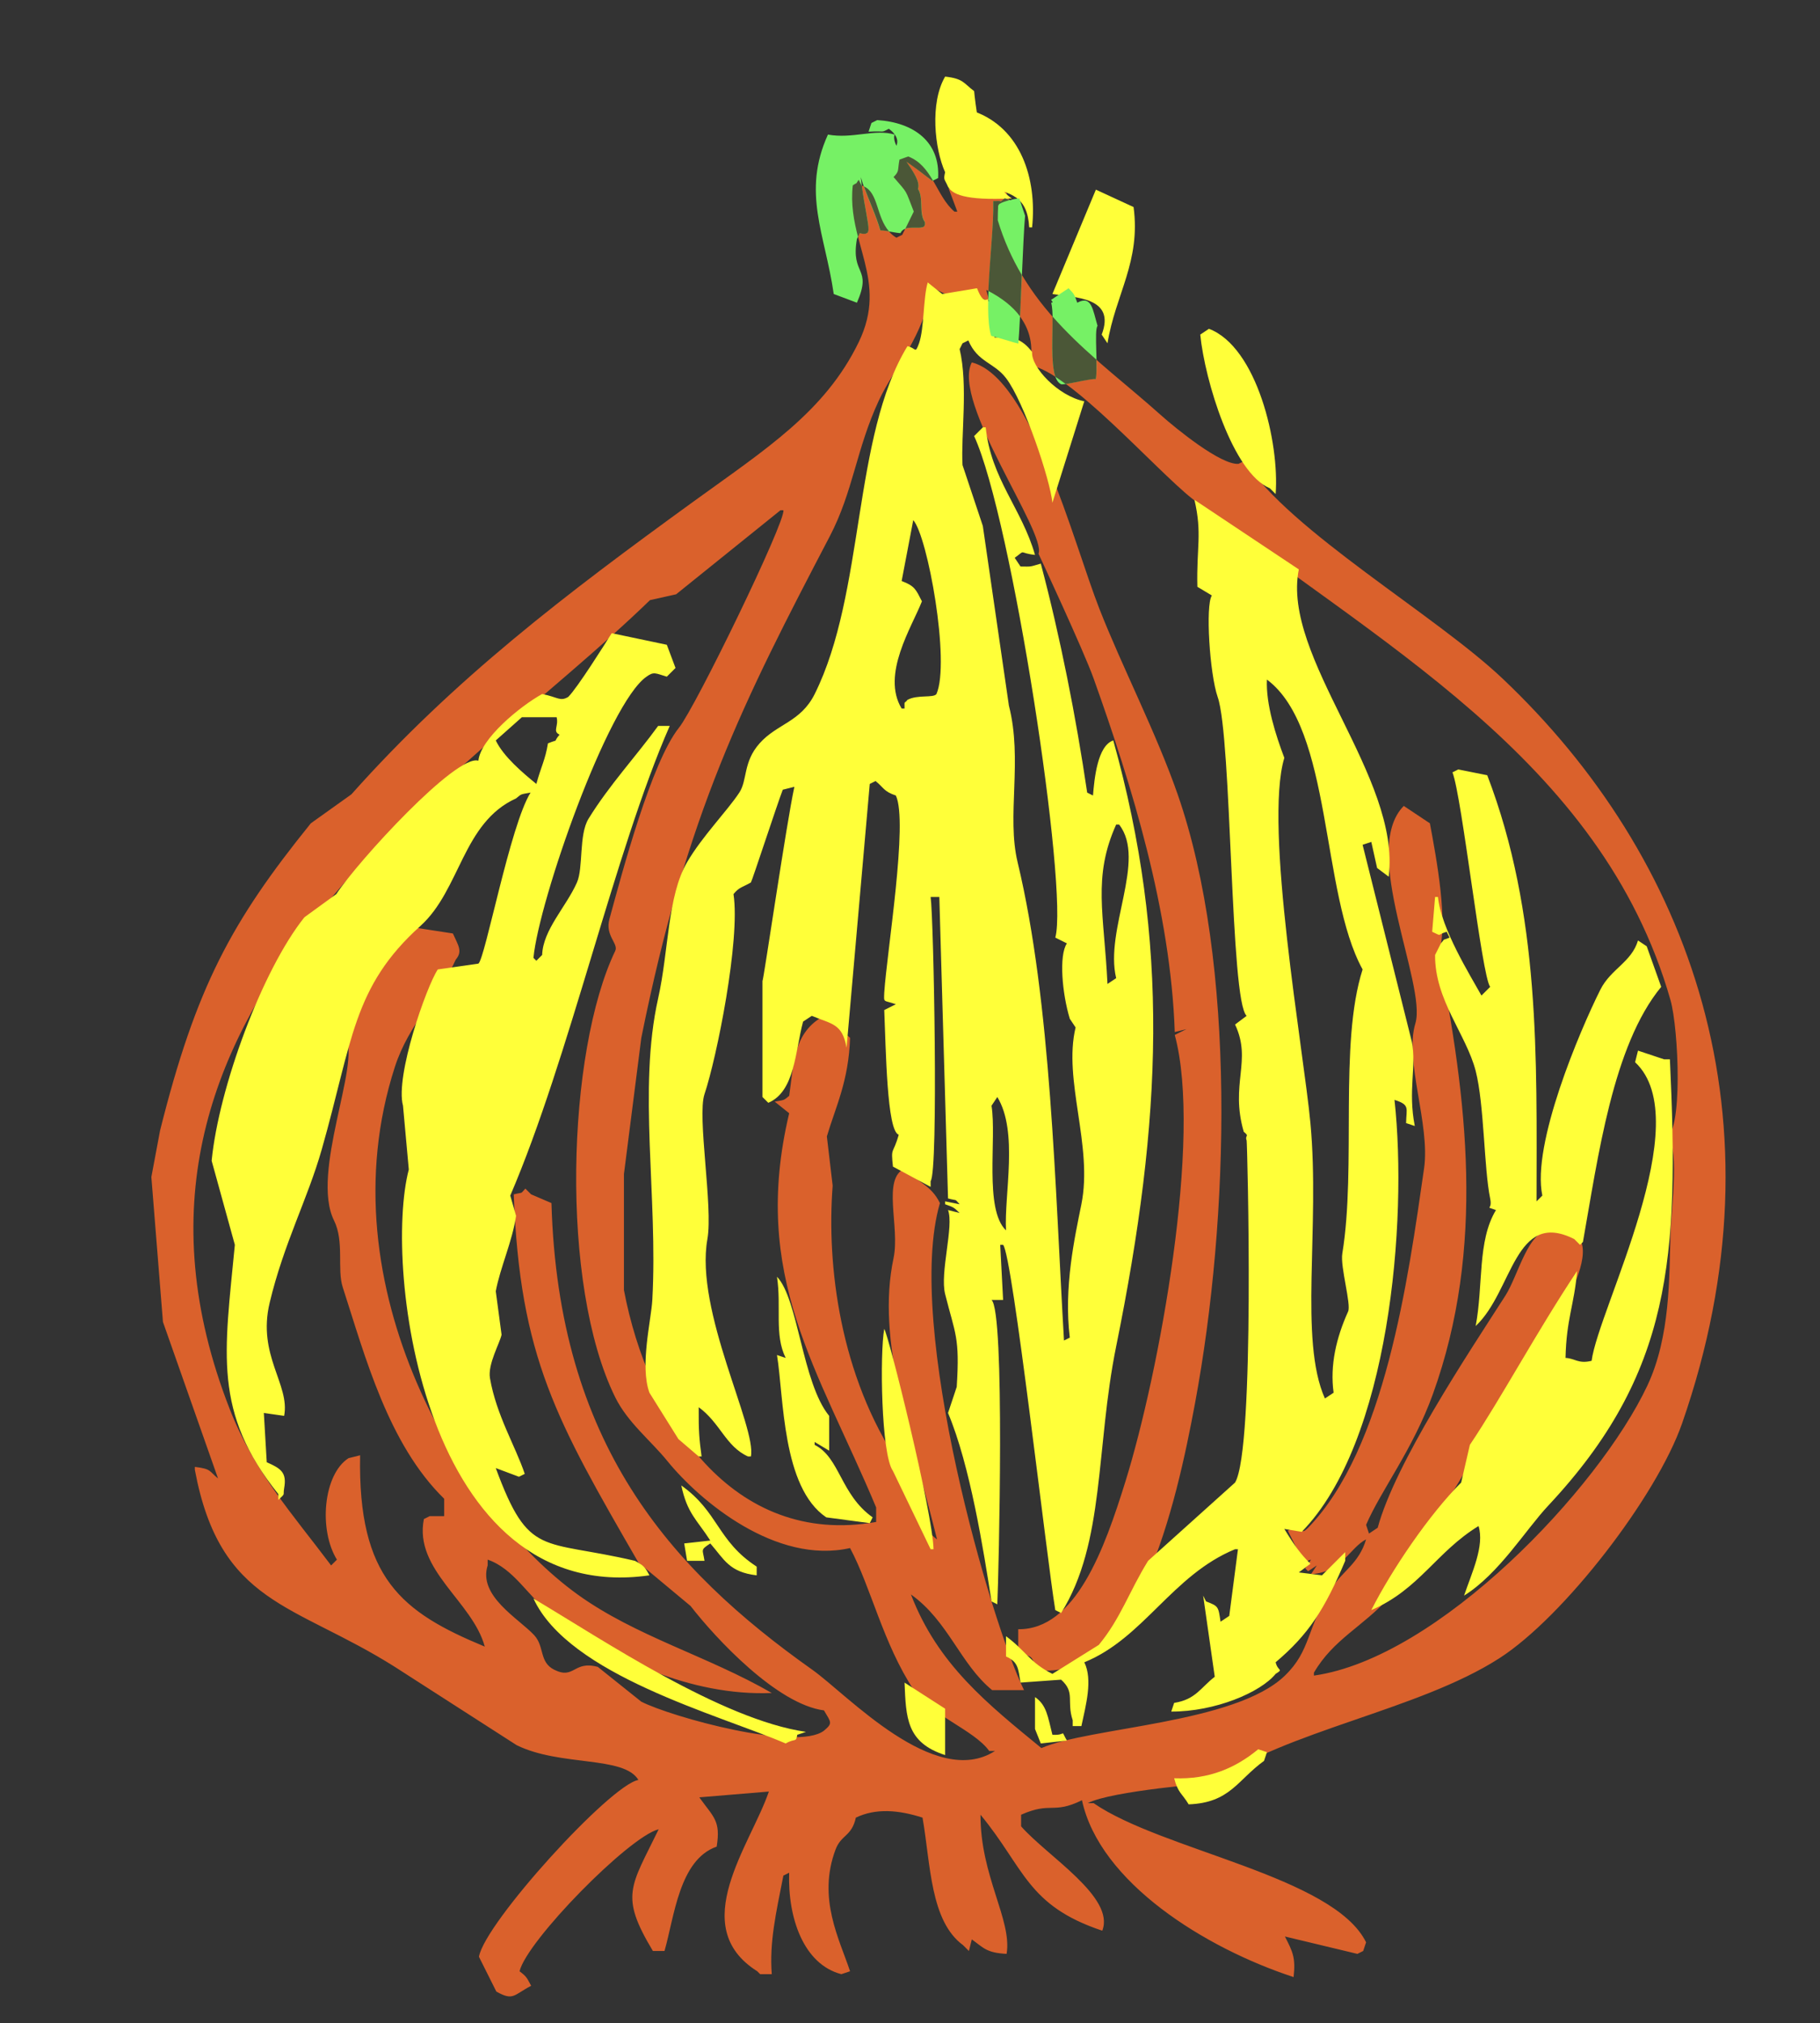
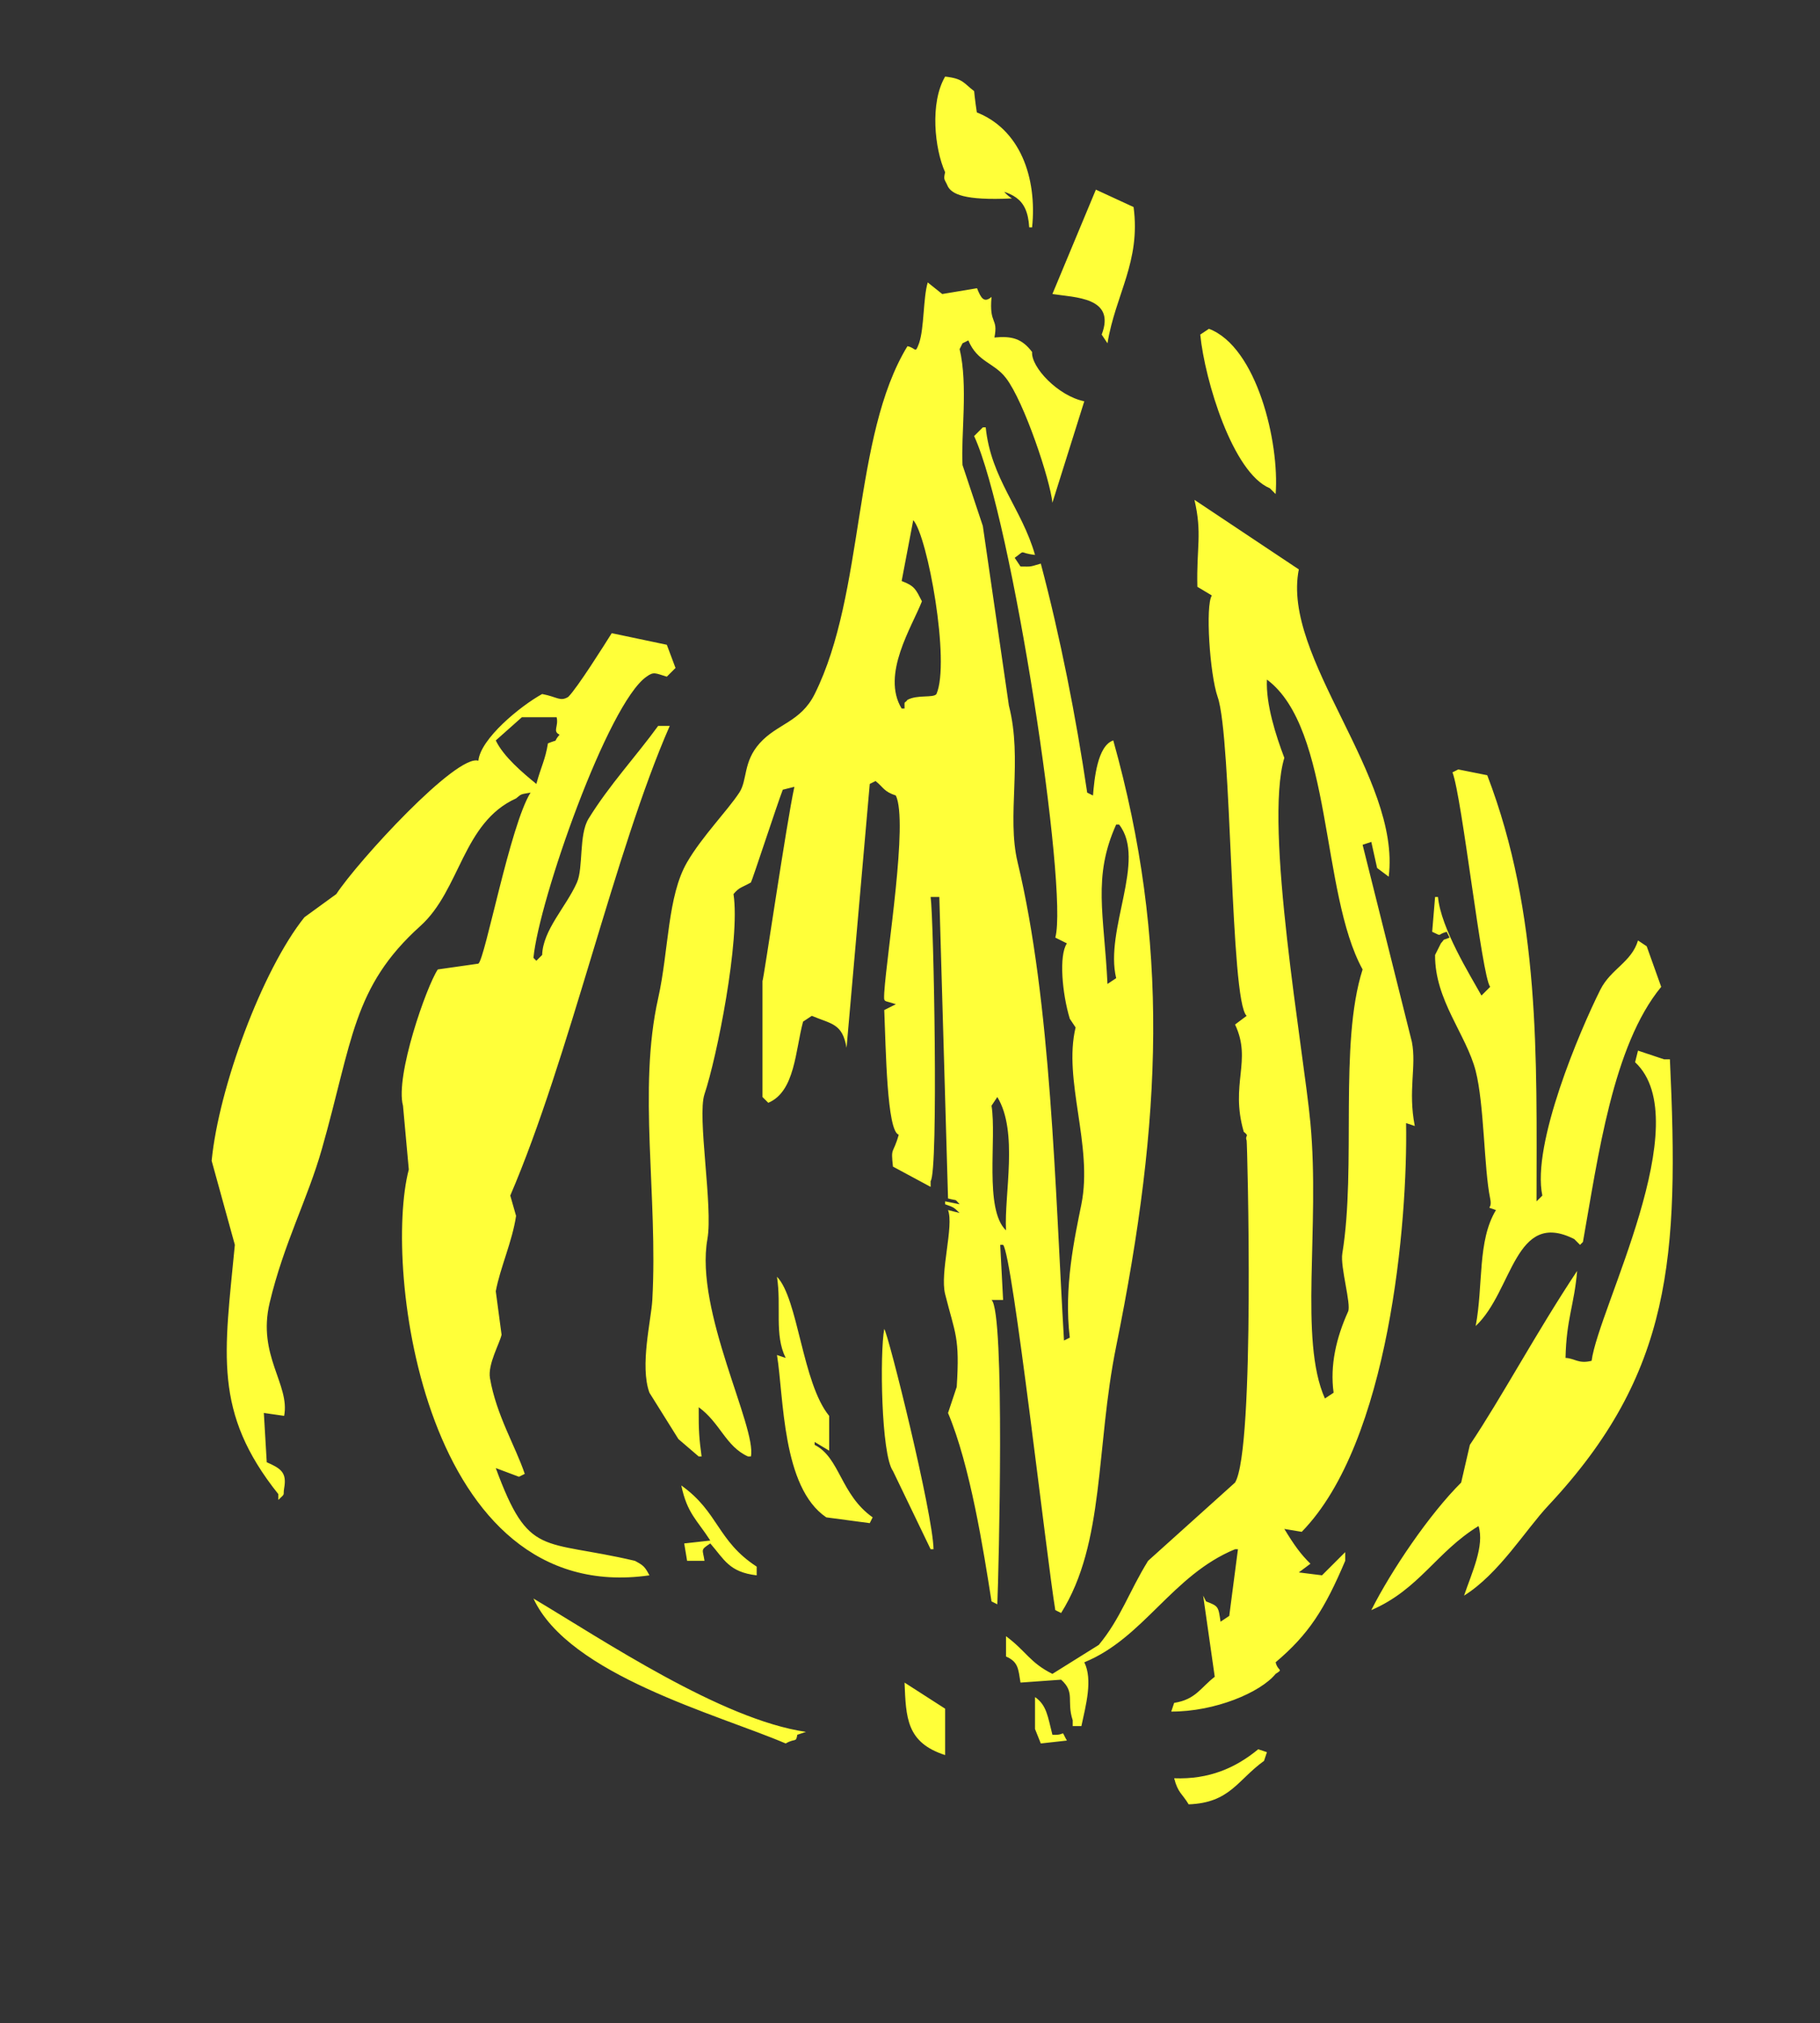
<svg xmlns="http://www.w3.org/2000/svg" xmlns:ns1="http://ns.adobe.com/AdobeIllustrator/10.0/" xmlns:ns2="http://inkscape.sourceforge.net/DTD/sodipodi-0.dtd" xmlns:ns3="http://www.inkscape.org/namespaces/inkscape" ns1:viewOrigin="20.6396 166.7974" ns1:rulerOrigin="224.5 305.5" ns1:pageBounds="-224.5 486.5 387.5 -305.5" ns1:viewBoxInterpretation="asCropBox" width="163.2" height="181.44" viewBox="-20.64 -14.643 163.2 181.44" enable-background="new -20.64 -14.643 163.2 181.44" xml:space="preserve" id="svg2" ns2:version="0.32" ns3:version="0.43+devel" ns2:docname="onion.svg" ns2:docbase="C:\Documents and Settings\James\                  ">
  <rect x="-20.64" y="-14.643" width="163.2" height="181.44" fill="#333333" stroke="none" />
  <defs id="defs224" />
  <ns2:namedview ns3:window-height="623" ns3:window-width="688" ns3:pageshadow="2" ns3:pageopacity="0.0" borderopacity="1.0" bordercolor="#666666" pagecolor="#ffffff" id="base" ns3:zoom="2.055776" ns3:cx="81.599998" ns3:cy="90.720001" ns3:window-x="155" ns3:window-y="8" ns3:current-layer="Layer_1" />
  <g id="Layer_1" ns1:layer="yes" ns1:dimmedPercent="50" ns1:rgbTrio="#4F008000FFFF" style="stroke:#000000;stroke-opacity:1" transform="translate(-6.81,-1.459)">
-     <path d="M 73.313,19.315 C 78.631,20.646 82.408,35.428 84.752,41.41 C 86.792,46.622 89.847,52.519 91.771,58.048 C 97.032,73.173 96.422,96 93.331,112.639 C 91.669,121.583 88.084,137.844 79.033,136.556 C 78.721,135.111 78.644,135.46 77.473,134.996 C 77.473,134.303 77.473,133.61 77.473,132.917 C 82.622,132.974 85.215,125.698 87.091,119.658 C 90.11,109.94 94.012,88.82 91.511,79.625 C 91.857,79.452 92.204,79.279 92.551,79.105 C 92.204,79.192 91.857,79.279 91.511,79.365 C 91.144,68.525 87.665,57.257 84.232,47.651 C 83.336,45.144 79.293,36.472 79.293,36.472 C 80.023,34.577 71.462,22.821 73.313,19.315 z M 67.594,0.856 C 69.848,1.717 70.091,4.36 71.754,5.795 C 71.84,5.795 71.927,5.795 72.014,5.795 C 71.754,5.102 71.494,4.409 71.234,3.716 C 72.746,4.403 75.258,3.473 75.653,3.716 C 76.864,4.217 76.171,4.004 76.693,4.756 C 75.403,5.143 75.686,5.03 75.653,6.575 C 78.152,14.877 84.496,18.88 90.21,23.993 C 91.639,25.27 95.653,28.534 97.229,28.412 C 97.402,28.326 97.576,28.239 97.749,28.152 C 101.919,34.499 114.861,41.948 120.886,47.65 C 137.707,63.57 146.496,87.192 137.003,114.459 C 134.731,120.985 126.431,131.779 120.626,135.515 C 113.352,140.197 101.512,141.986 94.889,146.694 C 94.889,146.694 85.823,147.409 83.711,148.513 C 83.884,148.513 84.057,148.513 84.231,148.513 C 90.398,152.765 105.748,155.068 108.667,160.992 C 108.581,161.252 108.494,161.512 108.407,161.772 C 108.234,161.858 108.061,161.945 107.887,162.031 C 105.721,161.513 103.555,160.992 101.388,160.472 C 102.076,161.821 102.366,162.349 102.168,164.111 C 94.212,161.507 84.771,155.609 83.191,148.253 C 80.557,149.537 80.445,148.349 77.732,149.553 C 77.732,149.9 77.732,150.246 77.732,150.593 C 80.107,153.296 86.184,156.946 85.011,159.952 C 78.25,157.697 78.04,154.328 74.092,149.553 C 74.069,155.057 76.94,158.993 76.432,162.031 C 74.606,161.937 74.355,161.473 73.312,160.732 C 73.226,161.078 73.139,161.425 73.052,161.772 C 72.879,161.598 72.706,161.425 72.532,161.252 C 69.575,159.079 69.625,154.005 68.893,149.813 C 66.74,149.122 64.711,148.95 62.914,149.813 C 62.542,151.514 61.601,151.325 61.094,152.673 C 59.441,157.064 61.473,160.774 62.394,163.591 C 62.134,163.678 61.874,163.765 61.614,163.851 C 58.229,162.972 56.797,158.794 56.935,154.752 C 56.761,154.839 56.588,154.926 56.415,155.012 C 55.744,158.41 55.155,161.009 55.375,163.851 C 55.028,163.851 54.682,163.851 54.335,163.851 C 54.248,163.765 54.162,163.678 54.075,163.591 C 47.694,159.567 53.49,152.245 55.115,147.474 C 53.035,147.647 50.955,147.82 48.876,147.993 C 50.143,149.773 50.815,150.063 50.435,152.413 C 47.073,153.585 46.636,158.713 45.756,161.772 C 45.409,161.772 45.063,161.772 44.716,161.772 C 41.721,156.774 42.716,156.045 45.236,150.853 C 42.562,151.522 33.41,160.858 32.758,163.591 C 33.386,164.062 33.407,164.165 33.798,164.891 C 32.207,165.725 32.21,166.27 30.678,165.411 C 30.158,164.371 29.638,163.331 29.118,162.291 C 29.629,159.253 40.902,146.856 43.416,146.434 C 42.113,144.249 36.424,145.246 32.498,143.314 C 28.858,140.974 25.218,138.635 21.579,136.296 C 12.519,130.569 5.906,130.749 3.642,118.619 C 3.642,118.532 3.642,118.445 3.642,118.359 C 5.145,118.544 4.893,118.725 5.722,119.399 C 4.075,114.72 2.429,110.04 0.782,105.362 C 0.436,101.029 0.089,96.696 -0.257,92.363 C 0.002,90.977 0.262,89.59 0.522,88.204 C 3.751,75.305 6.928,69.457 14.041,60.648 C 15.254,59.781 16.467,58.915 17.68,58.048 C 26.914,47.683 36.861,40.129 48.356,31.792 C 54.802,27.117 60.143,23.752 63.174,17.494 C 65.869,11.928 62.079,8.579 62.654,3.456 C 63.153,3.094 62.81,3.43 63.174,2.936 C 63.26,3.109 63.347,3.282 63.434,3.456 C 65.193,3.966 64.54,6.923 66.553,8.135 C 66.727,8.048 66.9,7.962 67.073,7.875 C 67.42,7.182 67.766,6.489 68.113,5.795 C 67.296,3.724 67.631,4.239 66.293,2.676 C 66.834,2.132 66.626,2.125 66.813,1.116 C 67.074,1.031 67.334,0.944 67.594,0.856 z M 69.674,12.555 C 69.037,17.002 66.376,19.737 64.994,22.693 C 62.952,27.066 62.684,30.877 60.575,34.911 C 52.83,49.727 47.735,59.738 43.677,79.885 C 43.158,83.958 42.638,88.032 42.118,92.103 C 42.118,95.57 42.118,99.036 42.118,102.502 C 44.293,113.988 51.85,125.587 64.735,123.299 C 64.735,122.866 64.735,122.433 64.735,121.999 C 59.537,109.571 53.461,101.281 56.936,86.645 C 56.502,86.299 56.069,85.952 55.636,85.605 C 56.58,85.438 56.423,85.5 56.936,85.085 C 57.342,82.375 57.261,79.61 59.795,78.066 C 61.024,78.581 61.515,79.101 62.395,79.886 C 62.271,83.776 61.103,86.056 60.315,88.725 C 60.488,90.198 60.662,91.671 60.835,93.144 C 60.284,100.283 61.477,110.186 66.814,118.101 C 67.943,119.774 68.093,123.368 70.194,124.86 C 67.852,115.324 64.715,107.107 66.294,99.643 C 66.893,96.809 65.211,92.466 67.334,91.585 C 68.409,92.893 69.616,93.001 70.454,94.704 C 67.246,105.649 75.085,132.475 77.993,138.377 C 77.819,138.377 77.646,138.377 77.473,138.377 C 76.693,138.377 75.913,138.377 75.133,138.377 C 72.271,136.033 71.205,132.185 67.854,129.798 C 70.266,136.108 74.781,139.654 79.552,143.576 C 83.924,141.681 96.93,141.395 101.389,137.077 C 103.741,134.8 103.287,132.891 105.549,129.278 C 106.531,127.709 108.028,127.032 108.668,124.859 C 107.217,125.601 106.481,127.831 103.729,127.978 C 103.902,127.718 104.076,127.458 104.249,127.199 C 103.989,127.372 103.729,127.545 103.469,127.718 C 103.382,127.632 103.296,127.545 103.209,127.458 C 103.382,127.199 103.556,126.939 103.729,126.679 C 102.981,126.837 103.304,127.373 102.949,126.679 C 102.516,125.812 102.083,124.945 101.649,124.079 C 101.823,123.992 101.996,123.906 102.169,123.819 C 103.139,124.084 102.923,124.334 103.469,123.819 C 110.346,116.72 112.421,101.668 113.868,91.583 C 114.432,87.648 112.08,81.929 113.088,78.585 C 114.132,75.118 108.093,63.05 112.048,59.088 C 112.828,59.608 113.608,60.128 114.388,60.648 C 114.982,63.805 116.082,69.722 115.167,72.346 C 117.696,85.296 119.406,98.682 114.648,111.86 C 112.87,116.782 109.991,120.478 108.668,123.558 C 108.755,123.818 108.842,124.078 108.928,124.338 C 109.188,124.165 109.448,123.991 109.708,123.818 C 111.283,118.011 117.766,108.286 121.147,103.021 C 122.341,101.161 123.183,97.068 125.306,97.042 C 132.114,96.625 124.57,106.757 122.966,109.78 C 118.894,116.538 114.82,123.298 110.748,130.057 C 108.399,132.679 105.724,133.819 103.989,136.816 C 103.989,136.903 103.989,136.989 103.989,137.076 C 115.127,135.498 129.519,120.359 133.885,111.08 C 135.964,106.661 135.848,101.372 135.965,97.302 C 136.012,95.65 136.905,88.568 135.445,88.983 C 137.127,88.58 136.691,79.053 135.965,76.505 C 129.745,54.707 109.26,44.349 93.071,31.531 C 89.761,28.912 82.065,20.116 78.513,19.574 C 79.157,16.525 77.543,14.278 74.613,12.814 C 74.7,13.161 74.786,13.508 74.873,13.854 C 73.056,12.882 71.424,13.418 70.714,13.074 C 70.367,12.902 70.02,12.728 69.674,12.555 z M 56.156,32.572 C 53.036,35.085 49.917,37.598 46.797,40.111 C 46.017,40.284 45.237,40.457 44.457,40.631 C 27.376,57.226 -7.214,77.359 6.763,113.159 C 8.972,118.818 12.41,122.598 15.861,127.197 C 16.035,127.024 16.208,126.851 16.381,126.678 C 14.733,124.015 15.151,119.043 17.421,117.579 C 17.768,117.492 18.114,117.405 18.461,117.319 C 18.252,128.338 22.182,131.386 29.639,134.476 C 28.544,130.423 23.274,127.6 24.18,123.038 C 24.354,122.951 24.527,122.865 24.7,122.778 C 25.133,122.778 25.567,122.778 26,122.778 C 26,122.258 26,121.738 26,121.218 C 20.982,116.313 18.919,108.479 16.901,102.241 C 16.378,100.625 17.062,98.162 16.121,96.262 C 14.003,91.981 18.541,82.165 17.161,79.884 C 18.336,77.44 19.365,74.022 21.061,71.825 C 21.765,70.912 23.066,70.804 23.4,70.005 C 24.527,70.179 25.653,70.352 26.78,70.525 C 27.245,71.574 27.683,72.117 27.04,72.865 C 25.517,76.24 22.84,78.593 21.581,82.484 C 15.161,102.307 27.786,122.456 37.958,129.797 C 43.179,133.565 49.64,135.32 55.376,138.636 C 48.094,138.935 40.789,135.503 35.359,131.357 C 33.531,129.961 32.244,127.484 29.899,126.678 C 29.899,126.851 29.899,127.024 29.899,127.197 C 29.023,129.934 32.682,131.96 34.059,133.437 C 35.024,134.472 34.492,135.869 35.879,136.556 C 37.685,137.452 37.595,135.699 39.778,136.296 C 41.078,137.335 42.378,138.376 43.677,139.416 C 46.408,140.796 57.597,143.89 60.055,142.015 C 60.863,141.335 60.694,141.285 60.055,140.196 C 55.856,139.649 50.376,133.775 48.097,130.837 C 46.537,129.537 44.977,128.237 43.418,126.937 C 36.09,114.24 32.774,108.548 32.239,93.923 C 33.188,93.686 32.771,93.933 33.279,93.403 C 33.452,93.577 33.626,93.75 33.799,93.923 C 34.405,94.183 35.012,94.443 35.619,94.703 C 36.239,116.186 46.127,127.425 59.015,136.556 C 62.133,138.765 69.989,147.306 75.393,143.835 C 75.22,143.835 75.046,143.835 74.873,143.835 C 73.555,141.974 69.572,140.588 68.114,138.376 C 65.354,134.187 64.27,129.149 62.395,125.638 C 55.756,127.138 48.927,121.422 46.017,117.839 C 44.527,116.003 42.457,114.386 41.338,112.12 C 36.347,102.012 36.999,81.132 41.338,72.086 C 41.651,71.434 40.407,70.725 40.818,69.227 C 41.952,65.086 44.567,55.182 47.057,52.069 C 48.575,50.171 56.636,33.562 56.416,32.572 C 56.329,32.572 56.242,32.572 56.156,32.572 z " style="fill:#da612c;fill-opacity:1;stroke:none;stroke-opacity:1" id="path19" />
-     <path d="M 73.52,-3.195 C 77.686,-1.7 79.174,2.807 78.719,7.204 C 78.632,7.204 78.546,7.204 78.459,7.204 C 78.3,4.412 76.833,4.123 74.56,3.564 C 74.213,1.311 73.866,-0.943 73.52,-3.195 z M 84.438,3.823 C 85.565,4.343 86.691,4.863 87.818,5.383 C 88.475,10.285 86.194,13.214 85.478,17.601 C 85.305,17.341 85.132,17.081 84.958,16.821 C 86.254,13.451 82.549,13.503 80.539,13.182 C 81.839,10.063 83.138,6.943 84.438,3.823 z M 69.36,12.143 C 69.794,12.489 70.227,12.836 70.66,13.183 C 71.7,13.009 72.74,12.836 73.78,12.663 C 74.136,13.554 74.404,14.016 75.08,13.443 C 74.854,15.983 75.7,15.252 75.34,17.082 C 76.887,16.937 77.798,17.163 78.719,18.382 C 78.614,19.734 81.04,22.323 83.398,22.801 C 82.445,25.834 81.492,28.867 80.539,31.9 C 80.343,29.851 77.999,22.831 76.379,20.722 C 75.294,19.308 73.829,19.307 73,17.342 C 72.827,17.429 72.653,17.515 72.48,17.602 C 72.393,17.775 72.307,17.949 72.22,18.122 C 72.992,21.385 72.327,25.849 72.48,28.521 C 73.087,30.34 73.693,32.16 74.3,33.98 C 75.08,39.351 75.859,44.725 76.639,50.098 C 77.889,54.966 76.417,59.963 77.419,64.136 C 80.435,76.696 80.777,93.435 81.579,107.029 C 81.752,106.942 81.925,106.855 82.099,106.769 C 81.544,102.246 82.544,97.762 83.138,94.81 C 84.196,89.569 81.481,83.671 82.619,78.952 C 82.445,78.692 82.272,78.433 82.099,78.173 C 81.414,75.918 81.108,72.489 81.839,71.414 C 81.492,71.24 81.145,71.067 80.799,70.894 C 81.989,66.665 76.917,33.29 73.52,25.92 C 73.78,25.66 74.04,25.4 74.3,25.14 C 74.386,25.14 74.473,25.14 74.56,25.14 C 75.027,29.752 77.801,32.433 78.979,36.578 C 77.419,36.403 78.233,36.054 77.159,36.838 C 77.333,37.098 77.506,37.358 77.679,37.618 C 78.737,37.632 78.47,37.654 79.499,37.358 C 81.239,43.929 82.649,51.053 83.658,57.894 C 83.832,57.981 84.005,58.068 84.178,58.154 C 84.303,56.656 84.577,53.688 85.998,53.215 C 91.052,71.299 90.407,87.09 86.258,107.546 C 84.408,116.668 85.265,125.192 81.319,131.463 C 81.145,131.376 80.972,131.29 80.799,131.203 C 80.032,126.618 76.963,99.322 76.119,98.448 C 76.033,98.448 75.946,98.448 75.859,98.448 C 75.946,100.094 76.033,101.74 76.119,103.387 C 75.773,103.387 75.426,103.387 75.08,103.387 C 76.304,104.435 75.723,127.849 75.6,130.683 C 75.426,130.596 75.253,130.51 75.08,130.423 C 74.366,125.859 73.167,118.232 71.18,113.525 C 71.44,112.746 71.7,111.966 71.96,111.186 C 72.246,106.712 71.825,106.471 70.92,102.867 C 70.433,100.927 71.726,96.77 71.18,95.328 C 71.527,95.415 71.873,95.501 72.22,95.588 C 71.7,95.107 71.748,95.095 70.92,94.808 C 70.92,94.721 70.92,94.635 70.92,94.548 C 71.353,94.635 71.787,94.721 72.22,94.808 C 71.71,94.271 72.123,94.538 71.18,94.288 C 70.92,85.279 70.66,76.265 70.4,67.254 C 70.14,67.254 69.88,67.254 69.62,67.254 C 69.893,69.146 70.33,91.822 69.62,92.731 C 69.62,92.904 69.62,93.077 69.62,93.25 C 68.494,92.644 67.367,92.037 66.241,91.431 C 66.039,89.601 66.243,90.408 66.761,88.571 C 65.693,88.271 65.608,80.836 65.461,77.393 C 65.808,77.219 66.154,77.046 66.501,76.873 C 65.372,76.468 65.424,76.798 65.461,75.833 C 65.691,72.218 67.624,60.508 66.501,58.155 C 65.407,57.789 65.432,57.459 64.681,56.856 C 64.508,56.942 64.334,57.029 64.161,57.116 C 63.468,65 62.775,72.888 62.081,80.771 C 61.703,78.587 60.748,78.661 58.962,77.912 C 58.702,78.085 58.442,78.258 58.182,78.431 C 57.483,81.007 57.469,84.699 55.062,85.71 C 54.889,85.537 54.716,85.364 54.542,85.191 C 54.542,81.724 54.542,78.258 54.542,74.792 C 54.646,74.67 56.707,60.531 57.402,57.374 C 57.055,57.461 56.709,57.548 56.362,57.634 C 55.873,58.892 53.612,65.812 53.503,65.953 C 52.762,66.38 52.464,66.356 51.943,66.993 C 52.57,71.092 50.438,81.684 49.343,84.931 C 48.667,86.93 50.12,95.036 49.603,97.929 C 48.452,104.373 54.037,114.809 53.503,117.426 C 53.416,117.426 53.329,117.426 53.243,117.426 C 51.234,116.514 50.774,114.436 48.823,113.007 C 48.808,115.201 48.872,115.852 49.083,117.426 C 48.997,117.426 48.91,117.426 48.823,117.426 C 48.217,116.906 47.61,116.386 47.004,115.866 C 46.137,114.48 45.27,113.093 44.404,111.707 C 43.527,109.292 44.565,105.182 44.664,103.388 C 45.177,94.066 43.353,84.529 45.184,76.353 C 46.148,72.047 46.008,67.184 47.783,64.135 C 49.133,61.817 51.375,59.546 52.463,57.895 C 53.203,56.772 52.787,55.155 54.282,53.476 C 55.857,51.708 57.963,51.58 59.222,49.057 C 63.75,39.975 62.594,25.962 67.541,17.861 C 68.33,18.015 68.208,18.606 68.581,17.601 C 69.056,16.22 68.941,13.553 69.36,12.143 z M 94.577,16.301 C 98.88,17.938 100.911,26.511 100.556,31.119 C 100.383,30.946 100.209,30.773 100.036,30.599 C 96.715,29.225 94.208,20.947 93.797,16.821 C 94.057,16.649 94.317,16.476 94.577,16.301 z M 93.277,31.639 C 96.397,33.719 99.516,35.798 102.636,37.878 C 101.055,45.753 111.811,56.5 110.695,65.433 C 110.348,65.173 110.001,64.913 109.655,64.653 C 109.481,63.873 109.308,63.094 109.135,62.314 C 108.875,62.4 108.615,62.487 108.355,62.574 C 109.828,68.465 111.301,74.36 112.774,80.251 C 113.203,82.455 112.407,84.587 113.034,87.79 C 112.774,87.703 112.514,87.617 112.254,87.53 C 112.277,86.182 112.623,85.892 111.215,85.45 C 112.406,96.348 110.759,116.148 102.896,124.184 C 102.376,124.097 101.856,124.011 101.336,123.924 C 102.257,125.431 102.8,126.179 103.676,127.044 C 103.329,127.304 102.982,127.564 102.636,127.823 C 103.329,127.91 104.022,127.997 104.715,128.083 C 105.409,127.39 106.102,126.697 106.795,126.004 C 106.795,126.264 106.795,126.524 106.795,126.784 C 104.941,131.147 103.53,133.365 100.556,135.882 C 100.756,136.723 101.302,136.449 100.556,136.922 C 99.187,138.598 95.11,140.315 91.197,140.302 C 91.284,140.042 91.371,139.782 91.457,139.522 C 93.393,139.226 93.849,138.133 95.097,137.182 C 94.75,134.756 94.404,132.33 94.057,129.903 C 94.144,130.076 94.23,130.25 94.317,130.423 C 95.446,130.852 95.416,130.887 95.617,132.243 C 95.877,132.07 96.137,131.896 96.397,131.723 C 96.657,129.73 96.917,127.737 97.177,125.744 C 97.09,125.744 97.003,125.744 96.917,125.744 C 91.289,128.059 88.718,133.722 83.4,135.882 C 84.175,137.449 83.534,139.746 83.14,141.602 C 82.88,141.602 82.62,141.602 82.36,141.602 C 82.36,141.428 82.36,141.255 82.36,141.082 C 81.787,139.35 82.614,138.599 81.32,137.442 C 80.107,137.529 78.893,137.615 77.68,137.702 C 77.473,136.452 77.483,135.85 76.38,135.362 C 76.38,134.756 76.38,134.149 76.38,133.543 C 78.214,134.911 78.505,135.904 80.54,136.922 C 81.926,136.056 83.313,135.189 84.699,134.323 C 86.664,131.946 87.392,129.581 89.119,126.784 C 91.718,124.444 94.318,122.104 96.918,119.765 C 98.736,116.773 98.011,89.226 97.957,89.09 C 97.768,88.598 98.267,88.756 97.698,88.31 C 96.45,83.999 98.461,81.947 96.918,78.691 C 97.264,78.431 97.611,78.171 97.957,77.912 C 96.466,76.592 96.648,53.002 95.358,49.316 C 94.648,47.288 94.244,41.083 94.838,40.217 C 94.405,39.957 93.971,39.697 93.538,39.437 C 93.45,35.883 93.985,34.691 93.277,31.639 z M 41.024,43.597 C 42.671,43.944 44.317,44.291 45.964,44.637 C 46.224,45.33 46.484,46.024 46.744,46.717 C 46.484,46.977 46.224,47.237 45.964,47.497 C 44.93,47.188 44.794,47.024 44.144,47.497 C 40.678,49.898 34.494,67.557 34.005,72.712 C 34.092,72.799 34.179,72.886 34.265,72.972 C 34.439,72.799 34.612,72.626 34.785,72.452 C 34.859,70.194 36.933,68.148 37.905,65.953 C 38.489,64.634 38.061,61.67 38.945,60.234 C 40.8,57.219 43.22,54.622 45.184,51.915 C 45.53,51.915 45.877,51.915 46.224,51.915 C 41.289,63.169 37.222,81.7 31.926,94.029 C 32.099,94.636 32.272,95.242 32.446,95.849 C 32.11,98.138 31.027,100.474 30.626,102.608 C 30.799,103.908 30.972,105.208 31.146,106.508 C 30.983,107.278 29.89,109.159 30.106,110.407 C 30.679,113.725 32.383,116.483 33.225,118.986 C 33.052,119.072 32.879,119.159 32.706,119.246 C 32.012,118.986 31.319,118.726 30.626,118.466 C 33.609,126.556 34.729,124.818 43.104,126.785 C 43.871,127.198 43.99,127.301 44.404,128.085 C 24.193,130.974 20.514,100.506 22.827,91.69 C 22.654,89.783 22.48,87.877 22.307,85.97 C 21.586,83.327 24.409,75.274 25.427,73.752 C 26.64,73.579 27.853,73.405 29.066,73.232 C 29.67,72.803 31.916,60.804 33.745,57.894 C 32.8,58.062 32.958,57.999 32.446,58.414 C 27.648,60.582 27.453,66.625 23.867,69.853 C 17.784,75.328 17.789,80.168 15.028,89.869 C 13.741,94.39 11.624,98.294 10.349,103.647 C 9.221,108.376 12.194,110.976 11.648,113.784 C 11.042,113.698 10.435,113.611 9.829,113.524 C 9.915,114.998 10.002,116.471 10.089,117.944 C 11.372,118.508 11.906,118.869 11.648,120.283 C 11.53,120.979 11.808,120.676 11.129,121.323 C 11.129,121.15 11.129,120.977 11.129,120.803 C 5.251,113.447 6.296,108.21 7.229,98.446 C 6.536,95.934 5.843,93.421 5.149,90.908 C 5.784,84.362 9.672,73.815 13.468,69.071 C 14.421,68.377 15.375,67.684 16.328,66.991 C 18.269,64.042 27.095,54.408 29.066,55.033 C 29.26,53.064 32.814,50.138 34.785,49.053 C 36.189,49.324 36.388,49.75 37.125,49.313 C 37.943,48.499 40.391,44.606 41.024,43.597 z M 116.933,55.816 C 117.799,55.989 118.666,56.162 119.532,56.336 C 124.302,68.798 123.964,81.624 123.952,94.55 C 124.125,94.377 124.298,94.204 124.472,94.03 C 123.499,89.427 127.84,79.229 129.671,75.573 C 130.61,73.699 132.465,73.112 133.05,71.154 C 133.31,71.327 133.57,71.5 133.83,71.673 C 134.264,72.887 134.697,74.1 135.13,75.313 C 130.79,80.579 129.476,90.528 128.112,98.19 C 128.026,98.276 127.939,98.363 127.852,98.45 C 127.679,98.276 127.506,98.103 127.332,97.93 C 121.979,95.226 121.839,102.598 118.494,105.729 C 119.192,102.055 118.632,98.105 120.313,95.33 C 119.226,94.92 120.031,95.429 119.793,94.29 C 119.236,91.612 119.266,85.849 118.494,82.852 C 117.65,79.575 114.822,76.503 114.854,72.453 C 115.027,72.107 115.201,71.76 115.374,71.414 C 115.842,70.883 115.378,71.23 116.154,70.894 C 116.067,70.72 115.981,70.547 115.894,70.374 C 114.92,70.654 115.584,70.825 114.594,70.374 C 114.681,69.334 114.767,68.294 114.854,67.254 C 114.941,67.254 115.027,67.254 115.114,67.254 C 115.385,70.081 117.989,74.249 119.013,76.093 C 119.273,75.833 119.533,75.573 119.793,75.313 C 119.034,74.34 117.278,58.323 116.414,56.076 C 116.587,55.989 116.76,55.902 116.933,55.816 z M 133.05,81.032 C 133.83,81.292 134.61,81.552 135.39,81.812 C 135.563,81.812 135.737,81.812 135.91,81.812 C 136.745,99.583 136.106,109.972 124.992,121.845 C 122.951,124.027 120.578,127.957 117.453,129.904 C 118.157,127.822 119.302,125.437 118.752,123.665 C 114.985,125.96 113.437,129.354 109.134,131.204 C 110.951,127.608 114.345,122.601 117.193,119.766 C 117.453,118.639 117.713,117.513 117.973,116.386 C 120.816,112.149 123.943,106.276 127.591,100.788 C 127.334,103.86 126.629,105.064 126.551,108.587 C 127.396,108.626 127.699,109.144 128.891,108.847 C 129.492,104.194 138.448,87.345 132.79,82.071 C 132.878,81.725 132.965,81.378 133.05,81.032 z M 34.005,130.164 C 40.256,133.886 50.848,141.019 58.442,142.123 C 58.182,142.209 57.922,142.296 57.662,142.383 C 57.548,143.117 57.492,142.66 56.622,143.162 C 50.542,140.555 37.184,137.036 34.005,130.164 z M 98.996,143.682 C 99.256,143.769 99.516,143.856 99.776,143.942 C 99.689,144.202 99.603,144.462 99.516,144.722 C 97.123,146.452 96.466,148.482 92.757,148.622 C 92.195,147.671 91.795,147.61 91.457,146.282 C 94.582,146.399 96.957,145.362 98.996,143.682 z M 70.92,-6.315 C 72.559,-6.134 72.562,-5.733 73.52,-5.015 C 73.78,-2.328 74.736,3.316 76.909,4.61 C 72.557,4.819 71.558,4.191 71.179,3.564 C 70.873,2.848 70.748,2.992 70.919,2.264 C 69.975,0.156 69.538,-3.956 70.92,-6.315 z M 68.061,33.459 C 67.714,35.279 67.367,37.098 67.021,38.918 C 68.221,39.375 68.291,39.68 68.84,40.738 C 67.949,43.024 65.168,47.299 67.021,50.356 C 67.107,50.356 67.194,50.356 67.281,50.356 C 67.277,49.534 67.247,49.988 67.541,49.577 C 68.436,49.088 69.862,49.429 70.14,49.057 C 71.399,46.196 69.347,34.878 68.061,33.459 z M 32.965,51.136 C 32.186,51.83 31.406,52.523 30.626,53.216 C 31.323,54.676 33.065,56.137 34.265,57.116 C 34.68,55.576 35.066,54.96 35.305,53.476 C 36.447,53.017 35.645,53.531 36.345,52.696 C 35.692,52.387 36.281,51.965 36.085,51.136 C 35.045,51.136 34.005,51.136 32.965,51.136 z M 86.258,60.755 C 84.135,65.479 85.177,68.768 85.478,75.053 C 85.738,74.88 85.998,74.706 86.258,74.533 C 85.199,70.173 89.007,63.935 86.518,60.755 C 86.431,60.755 86.345,60.755 86.258,60.755 z M 75.6,85.192 C 75.426,85.452 75.253,85.712 75.08,85.971 C 75.556,88.909 74.402,95.274 76.379,97.15 C 76.207,93.907 77.504,88.308 75.6,85.192 z M 99.776,47.757 C 99.668,49.955 100.582,52.795 101.336,54.776 C 99.476,60.915 103.071,81.02 103.676,87.531 C 104.548,96.921 102.636,106.974 104.975,112.227 C 105.235,112.053 105.495,111.88 105.755,111.707 C 105.416,109.245 105.995,106.773 107.055,104.428 C 107.349,103.779 106.339,100.423 106.535,99.229 C 107.812,91.433 106.219,80.434 108.355,73.752 C 104.574,66.886 105.684,52.162 99.776,47.757 z M 55.842,101.308 C 57.754,103.294 58.097,110.825 60.522,113.787 C 60.522,114.826 60.522,115.866 60.522,116.906 C 60.088,116.646 59.655,116.386 59.222,116.126 C 59.222,116.213 59.222,116.299 59.222,116.386 C 61.489,117.528 61.532,120.84 64.421,122.885 C 64.334,123.059 64.248,123.232 64.161,123.405 C 62.861,123.232 61.561,123.059 60.262,122.885 C 56.279,120.198 56.462,112.097 55.842,108.328 C 56.102,108.415 56.362,108.502 56.622,108.588 C 55.587,106.502 56.254,103.992 55.842,101.308 z M 65.461,105.988 C 65.838,106.492 69.814,122.456 69.88,125.745 C 69.794,125.745 69.707,125.745 69.62,125.745 C 68.494,123.405 67.367,121.066 66.241,118.726 C 65.178,117.245 65.057,108.141 65.461,105.988 z M 47.263,120.026 C 50.616,122.406 50.47,124.99 54.023,127.305 C 54.023,127.565 54.023,127.825 54.023,128.085 C 51.54,127.796 51.115,126.657 49.863,125.225 C 48.94,125.835 49.186,125.722 49.343,126.785 C 48.823,126.785 48.303,126.785 47.783,126.785 C 47.697,126.265 47.61,125.745 47.523,125.225 C 48.303,125.138 49.083,125.052 49.863,124.965 C 48.653,123.085 47.788,122.53 47.263,120.026 z M 67.281,137.703 C 68.494,138.483 69.707,139.263 70.92,140.043 C 70.92,141.429 70.92,142.816 70.92,144.202 C 67.441,143.083 67.412,140.843 67.281,137.703 z M 78.979,139.003 C 80.029,139.72 80.123,140.751 80.539,142.383 C 81.893,142.464 81.205,141.8 81.839,142.902 C 81.059,142.989 80.279,143.076 79.499,143.162 C 79.326,142.729 79.152,142.296 78.979,141.863 C 78.979,140.909 78.979,139.956 78.979,139.003 z M 76.379,141.083 C 76.639,141.083 76.899,141.083 77.159,141.083 C 76.899,141.083 76.639,141.083 76.379,141.083 z " style="fill:#ffff39;fill-opacity:1;stroke:none;stroke-opacity:1" id="path41" />
-     <path d="M 64.832,-2.415 C 68.13,-2.203 70.482,-0.452 70.291,2.784 C 70.118,2.871 69.945,2.957 69.771,3.044 C 68.492,2.047 67.617,1.316 66.132,0.445 C 67.04,-0.369 66.555,-1.146 65.872,-1.635 C 65.091,-1.228 65.584,-1.475 64.052,-1.375 C 64.139,-1.635 64.226,-1.895 64.312,-2.155 C 64.486,-2.242 64.659,-2.328 64.832,-2.415 z M 63.357,2.696 C 63.839,6.999 64.682,8.06 63.271,7.722 C 63.185,7.896 63.098,8.069 63.011,8.242 C 62.429,11.563 64.417,10.735 63.011,13.962 C 62.318,13.702 61.625,13.442 60.932,13.182 C 60.153,7.798 58.055,4.081 60.412,-1.116 C 62.612,-0.708 64.634,-1.653 66.391,-1.116 C 65.958,0.097 68.918,2.527 68.485,3.741 C 69.005,4.521 68.568,5.909 69.088,6.689 C 69.356,7.821 67.369,6.701 66.915,7.722 C 66.568,7.722 65.439,7.461 65.092,7.461 C 64.659,5.904 63.79,4.256 63.357,2.696 z M 66.392,-0.075 C 66.479,0.098 66.565,0.271 66.652,0.445 C 66.565,0.271 66.479,0.097 66.392,-0.075 z M 76.271,4.604 C 77.204,4.891 76.279,4.753 77.57,4.604 C 77.744,5.124 77.917,5.644 78.09,6.164 C 77.917,7.897 77.657,15.894 77.483,17.627 C 77.396,17.627 75.134,16.931 75.048,16.931 C 74.312,14.632 75.326,8.12 75.23,4.863 C 75.316,4.863 75.403,4.863 75.49,4.863 C 76.168,4.752 75.633,5.117 76.271,4.604 z M 81.99,12.663 C 82.47,13.183 82.482,13.136 82.77,13.963 C 84.054,13.265 84.152,14.564 84.589,16.042 C 84.256,16.38 84.667,19.918 84.417,20.819 C 84.244,20.646 81.461,21.429 81.287,21.256 C 79.991,20.594 80.856,15.519 80.429,13.963 C 80.687,13.931 80.497,13.867 80.429,13.703 C 80.95,13.356 81.47,13.008 81.99,12.663 z " style="fill:#76f165;fill-opacity:1;stroke:none;stroke-opacity:1" id="path43" />
-     <path id="path1942" d="M 67.608,0.848 C 67.348,0.935 67.087,1.043 66.826,1.129 C 66.639,2.137 66.836,2.148 66.295,2.691 C 67.633,4.254 67.291,3.714 68.108,5.785 C 67.854,6.291 67.611,6.81 67.358,7.316 C 67.838,7.155 68.537,7.309 68.889,7.191 C 68.894,7.189 68.915,7.193 68.92,7.191 C 68.93,7.187 68.942,7.165 68.951,7.16 C 68.956,7.157 68.978,7.163 68.983,7.16 C 68.987,7.157 69.01,7.132 69.014,7.129 C 69.017,7.125 69.042,7.101 69.045,7.098 C 69.048,7.094 69.074,7.07 69.076,7.066 C 69.079,7.062 69.074,7.04 69.076,7.035 C 69.083,7.021 69.103,6.989 69.108,6.973 C 69.109,6.967 69.107,6.947 69.108,6.941 C 69.108,6.935 69.107,6.916 69.108,6.91 C 69.108,6.897 69.108,6.862 69.108,6.848 C 69.106,6.826 69.111,6.778 69.108,6.754 C 69.105,6.737 69.081,6.709 69.076,6.691 C 68.556,5.911 69.003,4.534 68.483,3.754 C 68.699,3.147 68.083,2.227 67.451,1.316 C 68.237,1.861 68.918,2.375 69.764,3.035 C 69.784,3.025 69.806,3.014 69.826,3.004 C 69.293,2.104 68.686,1.259 67.608,0.848 z M 63.17,2.941 C 63.034,3.127 63.002,3.19 62.983,3.223 C 62.98,3.226 62.954,3.251 62.951,3.254 C 62.919,3.274 62.826,3.306 62.639,3.441 C 62.45,5.122 62.74,6.626 63.108,8.066 C 63.163,7.955 63.208,7.834 63.264,7.723 C 63.374,7.749 63.492,7.777 63.576,7.785 C 63.601,7.787 63.648,7.785 63.67,7.785 C 63.684,7.785 63.719,7.786 63.733,7.785 C 63.739,7.784 63.758,7.786 63.764,7.785 C 63.776,7.783 63.815,7.757 63.826,7.754 C 63.832,7.752 63.852,7.756 63.858,7.754 C 63.867,7.749 63.88,7.728 63.889,7.723 C 63.902,7.714 63.94,7.702 63.951,7.691 C 63.958,7.684 63.976,7.668 63.983,7.66 C 63.986,7.656 63.98,7.633 63.983,7.629 C 63.985,7.624 64.011,7.603 64.014,7.598 C 64.016,7.592 64.012,7.572 64.014,7.566 C 64.021,7.543 64.04,7.5 64.045,7.473 C 64.048,7.451 64.043,7.402 64.045,7.379 C 64.072,6.812 63.734,5.608 63.451,3.473 C 63.45,3.463 63.453,3.451 63.451,3.441 C 63.446,3.44 63.426,3.443 63.42,3.441 C 63.333,3.268 63.257,3.115 63.17,2.941 z M 63.639,3.535 C 64.099,4.833 64.753,6.197 65.108,7.473 C 65.262,7.473 65.563,7.509 65.889,7.566 C 64.734,6.24 64.946,4.111 63.639,3.535 z M 76.264,4.598 C 76.045,4.774 75.959,4.855 75.92,4.879 C 75.918,4.879 75.891,4.879 75.889,4.879 C 75.883,4.876 75.865,4.851 75.858,4.848 C 75.848,4.844 75.809,4.85 75.795,4.848 C 75.738,4.84 75.631,4.823 75.483,4.848 C 75.396,4.848 75.319,4.848 75.233,4.848 C 75.292,6.869 74.907,10.166 74.795,12.91 C 75.995,13.534 76.972,14.293 77.639,15.191 C 77.694,14.093 77.738,12.786 77.795,11.504 C 77.791,11.496 77.8,11.48 77.795,11.473 C 76.927,10.011 76.185,8.382 75.639,6.566 C 75.651,5.987 75.647,5.637 75.67,5.41 C 75.675,5.374 75.662,5.315 75.67,5.285 C 75.675,5.271 75.695,5.236 75.701,5.223 C 75.708,5.21 75.725,5.172 75.733,5.16 C 75.737,5.154 75.759,5.134 75.764,5.129 C 75.769,5.124 75.79,5.103 75.795,5.098 C 75.807,5.088 75.844,5.076 75.858,5.066 C 76.009,4.971 76.278,4.881 76.701,4.754 C 76.692,4.75 76.682,4.727 76.67,4.723 C 76.666,4.717 76.642,4.728 76.639,4.723 C 76.568,4.696 76.439,4.651 76.264,4.598 z M 74.795,13.598 C 74.793,13.672 74.796,13.743 74.795,13.816 C 74.823,13.831 74.829,13.832 74.858,13.848 C 74.837,13.763 74.816,13.682 74.795,13.598 z M 80.545,15.191 C 80.583,16.855 80.378,19.328 80.795,20.566 C 80.8,20.581 80.79,20.583 80.795,20.598 C 81.098,20.791 81.411,21.018 81.733,21.254 C 82.515,21.141 84.09,20.752 84.389,20.816 C 84.391,20.817 84.418,20.815 84.42,20.816 C 84.511,20.488 84.499,19.813 84.483,19.066 C 83.093,17.842 81.764,16.58 80.545,15.191 z " style="fill:#4b5737;fill-opacity:1;stroke:none;stroke-opacity:1" />
+     <path d="M 73.52,-3.195 C 77.686,-1.7 79.174,2.807 78.719,7.204 C 78.632,7.204 78.546,7.204 78.459,7.204 C 78.3,4.412 76.833,4.123 74.56,3.564 C 74.213,1.311 73.866,-0.943 73.52,-3.195 z M 84.438,3.823 C 85.565,4.343 86.691,4.863 87.818,5.383 C 88.475,10.285 86.194,13.214 85.478,17.601 C 85.305,17.341 85.132,17.081 84.958,16.821 C 86.254,13.451 82.549,13.503 80.539,13.182 C 81.839,10.063 83.138,6.943 84.438,3.823 z M 69.36,12.143 C 69.794,12.489 70.227,12.836 70.66,13.183 C 71.7,13.009 72.74,12.836 73.78,12.663 C 74.136,13.554 74.404,14.016 75.08,13.443 C 74.854,15.983 75.7,15.252 75.34,17.082 C 76.887,16.937 77.798,17.163 78.719,18.382 C 78.614,19.734 81.04,22.323 83.398,22.801 C 82.445,25.834 81.492,28.867 80.539,31.9 C 80.343,29.851 77.999,22.831 76.379,20.722 C 75.294,19.308 73.829,19.307 73,17.342 C 72.827,17.429 72.653,17.515 72.48,17.602 C 72.393,17.775 72.307,17.949 72.22,18.122 C 72.992,21.385 72.327,25.849 72.48,28.521 C 73.087,30.34 73.693,32.16 74.3,33.98 C 75.08,39.351 75.859,44.725 76.639,50.098 C 77.889,54.966 76.417,59.963 77.419,64.136 C 80.435,76.696 80.777,93.435 81.579,107.029 C 81.752,106.942 81.925,106.855 82.099,106.769 C 81.544,102.246 82.544,97.762 83.138,94.81 C 84.196,89.569 81.481,83.671 82.619,78.952 C 82.445,78.692 82.272,78.433 82.099,78.173 C 81.414,75.918 81.108,72.489 81.839,71.414 C 81.492,71.24 81.145,71.067 80.799,70.894 C 81.989,66.665 76.917,33.29 73.52,25.92 C 73.78,25.66 74.04,25.4 74.3,25.14 C 74.386,25.14 74.473,25.14 74.56,25.14 C 75.027,29.752 77.801,32.433 78.979,36.578 C 77.419,36.403 78.233,36.054 77.159,36.838 C 77.333,37.098 77.506,37.358 77.679,37.618 C 78.737,37.632 78.47,37.654 79.499,37.358 C 81.239,43.929 82.649,51.053 83.658,57.894 C 83.832,57.981 84.005,58.068 84.178,58.154 C 84.303,56.656 84.577,53.688 85.998,53.215 C 91.052,71.299 90.407,87.09 86.258,107.546 C 84.408,116.668 85.265,125.192 81.319,131.463 C 81.145,131.376 80.972,131.29 80.799,131.203 C 80.032,126.618 76.963,99.322 76.119,98.448 C 76.033,98.448 75.946,98.448 75.859,98.448 C 75.946,100.094 76.033,101.74 76.119,103.387 C 75.773,103.387 75.426,103.387 75.08,103.387 C 76.304,104.435 75.723,127.849 75.6,130.683 C 75.426,130.596 75.253,130.51 75.08,130.423 C 74.366,125.859 73.167,118.232 71.18,113.525 C 71.44,112.746 71.7,111.966 71.96,111.186 C 72.246,106.712 71.825,106.471 70.92,102.867 C 70.433,100.927 71.726,96.77 71.18,95.328 C 71.527,95.415 71.873,95.501 72.22,95.588 C 71.7,95.107 71.748,95.095 70.92,94.808 C 70.92,94.721 70.92,94.635 70.92,94.548 C 71.353,94.635 71.787,94.721 72.22,94.808 C 71.71,94.271 72.123,94.538 71.18,94.288 C 70.92,85.279 70.66,76.265 70.4,67.254 C 70.14,67.254 69.88,67.254 69.62,67.254 C 69.893,69.146 70.33,91.822 69.62,92.731 C 69.62,92.904 69.62,93.077 69.62,93.25 C 68.494,92.644 67.367,92.037 66.241,91.431 C 66.039,89.601 66.243,90.408 66.761,88.571 C 65.693,88.271 65.608,80.836 65.461,77.393 C 65.808,77.219 66.154,77.046 66.501,76.873 C 65.372,76.468 65.424,76.798 65.461,75.833 C 65.691,72.218 67.624,60.508 66.501,58.155 C 65.407,57.789 65.432,57.459 64.681,56.856 C 64.508,56.942 64.334,57.029 64.161,57.116 C 63.468,65 62.775,72.888 62.081,80.771 C 61.703,78.587 60.748,78.661 58.962,77.912 C 58.702,78.085 58.442,78.258 58.182,78.431 C 57.483,81.007 57.469,84.699 55.062,85.71 C 54.889,85.537 54.716,85.364 54.542,85.191 C 54.542,81.724 54.542,78.258 54.542,74.792 C 54.646,74.67 56.707,60.531 57.402,57.374 C 57.055,57.461 56.709,57.548 56.362,57.634 C 55.873,58.892 53.612,65.812 53.503,65.953 C 52.762,66.38 52.464,66.356 51.943,66.993 C 52.57,71.092 50.438,81.684 49.343,84.931 C 48.667,86.93 50.12,95.036 49.603,97.929 C 48.452,104.373 54.037,114.809 53.503,117.426 C 53.416,117.426 53.329,117.426 53.243,117.426 C 51.234,116.514 50.774,114.436 48.823,113.007 C 48.808,115.201 48.872,115.852 49.083,117.426 C 48.997,117.426 48.91,117.426 48.823,117.426 C 48.217,116.906 47.61,116.386 47.004,115.866 C 46.137,114.48 45.27,113.093 44.404,111.707 C 43.527,109.292 44.565,105.182 44.664,103.388 C 45.177,94.066 43.353,84.529 45.184,76.353 C 46.148,72.047 46.008,67.184 47.783,64.135 C 49.133,61.817 51.375,59.546 52.463,57.895 C 53.203,56.772 52.787,55.155 54.282,53.476 C 55.857,51.708 57.963,51.58 59.222,49.057 C 63.75,39.975 62.594,25.962 67.541,17.861 C 68.33,18.015 68.208,18.606 68.581,17.601 C 69.056,16.22 68.941,13.553 69.36,12.143 z M 94.577,16.301 C 98.88,17.938 100.911,26.511 100.556,31.119 C 100.383,30.946 100.209,30.773 100.036,30.599 C 96.715,29.225 94.208,20.947 93.797,16.821 C 94.057,16.649 94.317,16.476 94.577,16.301 z M 93.277,31.639 C 96.397,33.719 99.516,35.798 102.636,37.878 C 101.055,45.753 111.811,56.5 110.695,65.433 C 110.348,65.173 110.001,64.913 109.655,64.653 C 109.481,63.873 109.308,63.094 109.135,62.314 C 108.875,62.4 108.615,62.487 108.355,62.574 C 109.828,68.465 111.301,74.36 112.774,80.251 C 113.203,82.455 112.407,84.587 113.034,87.79 C 112.774,87.703 112.514,87.617 112.254,87.53 C 112.406,96.348 110.759,116.148 102.896,124.184 C 102.376,124.097 101.856,124.011 101.336,123.924 C 102.257,125.431 102.8,126.179 103.676,127.044 C 103.329,127.304 102.982,127.564 102.636,127.823 C 103.329,127.91 104.022,127.997 104.715,128.083 C 105.409,127.39 106.102,126.697 106.795,126.004 C 106.795,126.264 106.795,126.524 106.795,126.784 C 104.941,131.147 103.53,133.365 100.556,135.882 C 100.756,136.723 101.302,136.449 100.556,136.922 C 99.187,138.598 95.11,140.315 91.197,140.302 C 91.284,140.042 91.371,139.782 91.457,139.522 C 93.393,139.226 93.849,138.133 95.097,137.182 C 94.75,134.756 94.404,132.33 94.057,129.903 C 94.144,130.076 94.23,130.25 94.317,130.423 C 95.446,130.852 95.416,130.887 95.617,132.243 C 95.877,132.07 96.137,131.896 96.397,131.723 C 96.657,129.73 96.917,127.737 97.177,125.744 C 97.09,125.744 97.003,125.744 96.917,125.744 C 91.289,128.059 88.718,133.722 83.4,135.882 C 84.175,137.449 83.534,139.746 83.14,141.602 C 82.88,141.602 82.62,141.602 82.36,141.602 C 82.36,141.428 82.36,141.255 82.36,141.082 C 81.787,139.35 82.614,138.599 81.32,137.442 C 80.107,137.529 78.893,137.615 77.68,137.702 C 77.473,136.452 77.483,135.85 76.38,135.362 C 76.38,134.756 76.38,134.149 76.38,133.543 C 78.214,134.911 78.505,135.904 80.54,136.922 C 81.926,136.056 83.313,135.189 84.699,134.323 C 86.664,131.946 87.392,129.581 89.119,126.784 C 91.718,124.444 94.318,122.104 96.918,119.765 C 98.736,116.773 98.011,89.226 97.957,89.09 C 97.768,88.598 98.267,88.756 97.698,88.31 C 96.45,83.999 98.461,81.947 96.918,78.691 C 97.264,78.431 97.611,78.171 97.957,77.912 C 96.466,76.592 96.648,53.002 95.358,49.316 C 94.648,47.288 94.244,41.083 94.838,40.217 C 94.405,39.957 93.971,39.697 93.538,39.437 C 93.45,35.883 93.985,34.691 93.277,31.639 z M 41.024,43.597 C 42.671,43.944 44.317,44.291 45.964,44.637 C 46.224,45.33 46.484,46.024 46.744,46.717 C 46.484,46.977 46.224,47.237 45.964,47.497 C 44.93,47.188 44.794,47.024 44.144,47.497 C 40.678,49.898 34.494,67.557 34.005,72.712 C 34.092,72.799 34.179,72.886 34.265,72.972 C 34.439,72.799 34.612,72.626 34.785,72.452 C 34.859,70.194 36.933,68.148 37.905,65.953 C 38.489,64.634 38.061,61.67 38.945,60.234 C 40.8,57.219 43.22,54.622 45.184,51.915 C 45.53,51.915 45.877,51.915 46.224,51.915 C 41.289,63.169 37.222,81.7 31.926,94.029 C 32.099,94.636 32.272,95.242 32.446,95.849 C 32.11,98.138 31.027,100.474 30.626,102.608 C 30.799,103.908 30.972,105.208 31.146,106.508 C 30.983,107.278 29.89,109.159 30.106,110.407 C 30.679,113.725 32.383,116.483 33.225,118.986 C 33.052,119.072 32.879,119.159 32.706,119.246 C 32.012,118.986 31.319,118.726 30.626,118.466 C 33.609,126.556 34.729,124.818 43.104,126.785 C 43.871,127.198 43.99,127.301 44.404,128.085 C 24.193,130.974 20.514,100.506 22.827,91.69 C 22.654,89.783 22.48,87.877 22.307,85.97 C 21.586,83.327 24.409,75.274 25.427,73.752 C 26.64,73.579 27.853,73.405 29.066,73.232 C 29.67,72.803 31.916,60.804 33.745,57.894 C 32.8,58.062 32.958,57.999 32.446,58.414 C 27.648,60.582 27.453,66.625 23.867,69.853 C 17.784,75.328 17.789,80.168 15.028,89.869 C 13.741,94.39 11.624,98.294 10.349,103.647 C 9.221,108.376 12.194,110.976 11.648,113.784 C 11.042,113.698 10.435,113.611 9.829,113.524 C 9.915,114.998 10.002,116.471 10.089,117.944 C 11.372,118.508 11.906,118.869 11.648,120.283 C 11.53,120.979 11.808,120.676 11.129,121.323 C 11.129,121.15 11.129,120.977 11.129,120.803 C 5.251,113.447 6.296,108.21 7.229,98.446 C 6.536,95.934 5.843,93.421 5.149,90.908 C 5.784,84.362 9.672,73.815 13.468,69.071 C 14.421,68.377 15.375,67.684 16.328,66.991 C 18.269,64.042 27.095,54.408 29.066,55.033 C 29.26,53.064 32.814,50.138 34.785,49.053 C 36.189,49.324 36.388,49.75 37.125,49.313 C 37.943,48.499 40.391,44.606 41.024,43.597 z M 116.933,55.816 C 117.799,55.989 118.666,56.162 119.532,56.336 C 124.302,68.798 123.964,81.624 123.952,94.55 C 124.125,94.377 124.298,94.204 124.472,94.03 C 123.499,89.427 127.84,79.229 129.671,75.573 C 130.61,73.699 132.465,73.112 133.05,71.154 C 133.31,71.327 133.57,71.5 133.83,71.673 C 134.264,72.887 134.697,74.1 135.13,75.313 C 130.79,80.579 129.476,90.528 128.112,98.19 C 128.026,98.276 127.939,98.363 127.852,98.45 C 127.679,98.276 127.506,98.103 127.332,97.93 C 121.979,95.226 121.839,102.598 118.494,105.729 C 119.192,102.055 118.632,98.105 120.313,95.33 C 119.226,94.92 120.031,95.429 119.793,94.29 C 119.236,91.612 119.266,85.849 118.494,82.852 C 117.65,79.575 114.822,76.503 114.854,72.453 C 115.027,72.107 115.201,71.76 115.374,71.414 C 115.842,70.883 115.378,71.23 116.154,70.894 C 116.067,70.72 115.981,70.547 115.894,70.374 C 114.92,70.654 115.584,70.825 114.594,70.374 C 114.681,69.334 114.767,68.294 114.854,67.254 C 114.941,67.254 115.027,67.254 115.114,67.254 C 115.385,70.081 117.989,74.249 119.013,76.093 C 119.273,75.833 119.533,75.573 119.793,75.313 C 119.034,74.34 117.278,58.323 116.414,56.076 C 116.587,55.989 116.76,55.902 116.933,55.816 z M 133.05,81.032 C 133.83,81.292 134.61,81.552 135.39,81.812 C 135.563,81.812 135.737,81.812 135.91,81.812 C 136.745,99.583 136.106,109.972 124.992,121.845 C 122.951,124.027 120.578,127.957 117.453,129.904 C 118.157,127.822 119.302,125.437 118.752,123.665 C 114.985,125.96 113.437,129.354 109.134,131.204 C 110.951,127.608 114.345,122.601 117.193,119.766 C 117.453,118.639 117.713,117.513 117.973,116.386 C 120.816,112.149 123.943,106.276 127.591,100.788 C 127.334,103.86 126.629,105.064 126.551,108.587 C 127.396,108.626 127.699,109.144 128.891,108.847 C 129.492,104.194 138.448,87.345 132.79,82.071 C 132.878,81.725 132.965,81.378 133.05,81.032 z M 34.005,130.164 C 40.256,133.886 50.848,141.019 58.442,142.123 C 58.182,142.209 57.922,142.296 57.662,142.383 C 57.548,143.117 57.492,142.66 56.622,143.162 C 50.542,140.555 37.184,137.036 34.005,130.164 z M 98.996,143.682 C 99.256,143.769 99.516,143.856 99.776,143.942 C 99.689,144.202 99.603,144.462 99.516,144.722 C 97.123,146.452 96.466,148.482 92.757,148.622 C 92.195,147.671 91.795,147.61 91.457,146.282 C 94.582,146.399 96.957,145.362 98.996,143.682 z M 70.92,-6.315 C 72.559,-6.134 72.562,-5.733 73.52,-5.015 C 73.78,-2.328 74.736,3.316 76.909,4.61 C 72.557,4.819 71.558,4.191 71.179,3.564 C 70.873,2.848 70.748,2.992 70.919,2.264 C 69.975,0.156 69.538,-3.956 70.92,-6.315 z M 68.061,33.459 C 67.714,35.279 67.367,37.098 67.021,38.918 C 68.221,39.375 68.291,39.68 68.84,40.738 C 67.949,43.024 65.168,47.299 67.021,50.356 C 67.107,50.356 67.194,50.356 67.281,50.356 C 67.277,49.534 67.247,49.988 67.541,49.577 C 68.436,49.088 69.862,49.429 70.14,49.057 C 71.399,46.196 69.347,34.878 68.061,33.459 z M 32.965,51.136 C 32.186,51.83 31.406,52.523 30.626,53.216 C 31.323,54.676 33.065,56.137 34.265,57.116 C 34.68,55.576 35.066,54.96 35.305,53.476 C 36.447,53.017 35.645,53.531 36.345,52.696 C 35.692,52.387 36.281,51.965 36.085,51.136 C 35.045,51.136 34.005,51.136 32.965,51.136 z M 86.258,60.755 C 84.135,65.479 85.177,68.768 85.478,75.053 C 85.738,74.88 85.998,74.706 86.258,74.533 C 85.199,70.173 89.007,63.935 86.518,60.755 C 86.431,60.755 86.345,60.755 86.258,60.755 z M 75.6,85.192 C 75.426,85.452 75.253,85.712 75.08,85.971 C 75.556,88.909 74.402,95.274 76.379,97.15 C 76.207,93.907 77.504,88.308 75.6,85.192 z M 99.776,47.757 C 99.668,49.955 100.582,52.795 101.336,54.776 C 99.476,60.915 103.071,81.02 103.676,87.531 C 104.548,96.921 102.636,106.974 104.975,112.227 C 105.235,112.053 105.495,111.88 105.755,111.707 C 105.416,109.245 105.995,106.773 107.055,104.428 C 107.349,103.779 106.339,100.423 106.535,99.229 C 107.812,91.433 106.219,80.434 108.355,73.752 C 104.574,66.886 105.684,52.162 99.776,47.757 z M 55.842,101.308 C 57.754,103.294 58.097,110.825 60.522,113.787 C 60.522,114.826 60.522,115.866 60.522,116.906 C 60.088,116.646 59.655,116.386 59.222,116.126 C 59.222,116.213 59.222,116.299 59.222,116.386 C 61.489,117.528 61.532,120.84 64.421,122.885 C 64.334,123.059 64.248,123.232 64.161,123.405 C 62.861,123.232 61.561,123.059 60.262,122.885 C 56.279,120.198 56.462,112.097 55.842,108.328 C 56.102,108.415 56.362,108.502 56.622,108.588 C 55.587,106.502 56.254,103.992 55.842,101.308 z M 65.461,105.988 C 65.838,106.492 69.814,122.456 69.88,125.745 C 69.794,125.745 69.707,125.745 69.62,125.745 C 68.494,123.405 67.367,121.066 66.241,118.726 C 65.178,117.245 65.057,108.141 65.461,105.988 z M 47.263,120.026 C 50.616,122.406 50.47,124.99 54.023,127.305 C 54.023,127.565 54.023,127.825 54.023,128.085 C 51.54,127.796 51.115,126.657 49.863,125.225 C 48.94,125.835 49.186,125.722 49.343,126.785 C 48.823,126.785 48.303,126.785 47.783,126.785 C 47.697,126.265 47.61,125.745 47.523,125.225 C 48.303,125.138 49.083,125.052 49.863,124.965 C 48.653,123.085 47.788,122.53 47.263,120.026 z M 67.281,137.703 C 68.494,138.483 69.707,139.263 70.92,140.043 C 70.92,141.429 70.92,142.816 70.92,144.202 C 67.441,143.083 67.412,140.843 67.281,137.703 z M 78.979,139.003 C 80.029,139.72 80.123,140.751 80.539,142.383 C 81.893,142.464 81.205,141.8 81.839,142.902 C 81.059,142.989 80.279,143.076 79.499,143.162 C 79.326,142.729 79.152,142.296 78.979,141.863 C 78.979,140.909 78.979,139.956 78.979,139.003 z M 76.379,141.083 C 76.639,141.083 76.899,141.083 77.159,141.083 C 76.899,141.083 76.639,141.083 76.379,141.083 z " style="fill:#ffff39;fill-opacity:1;stroke:none;stroke-opacity:1" id="path41" />
  </g>
</svg>